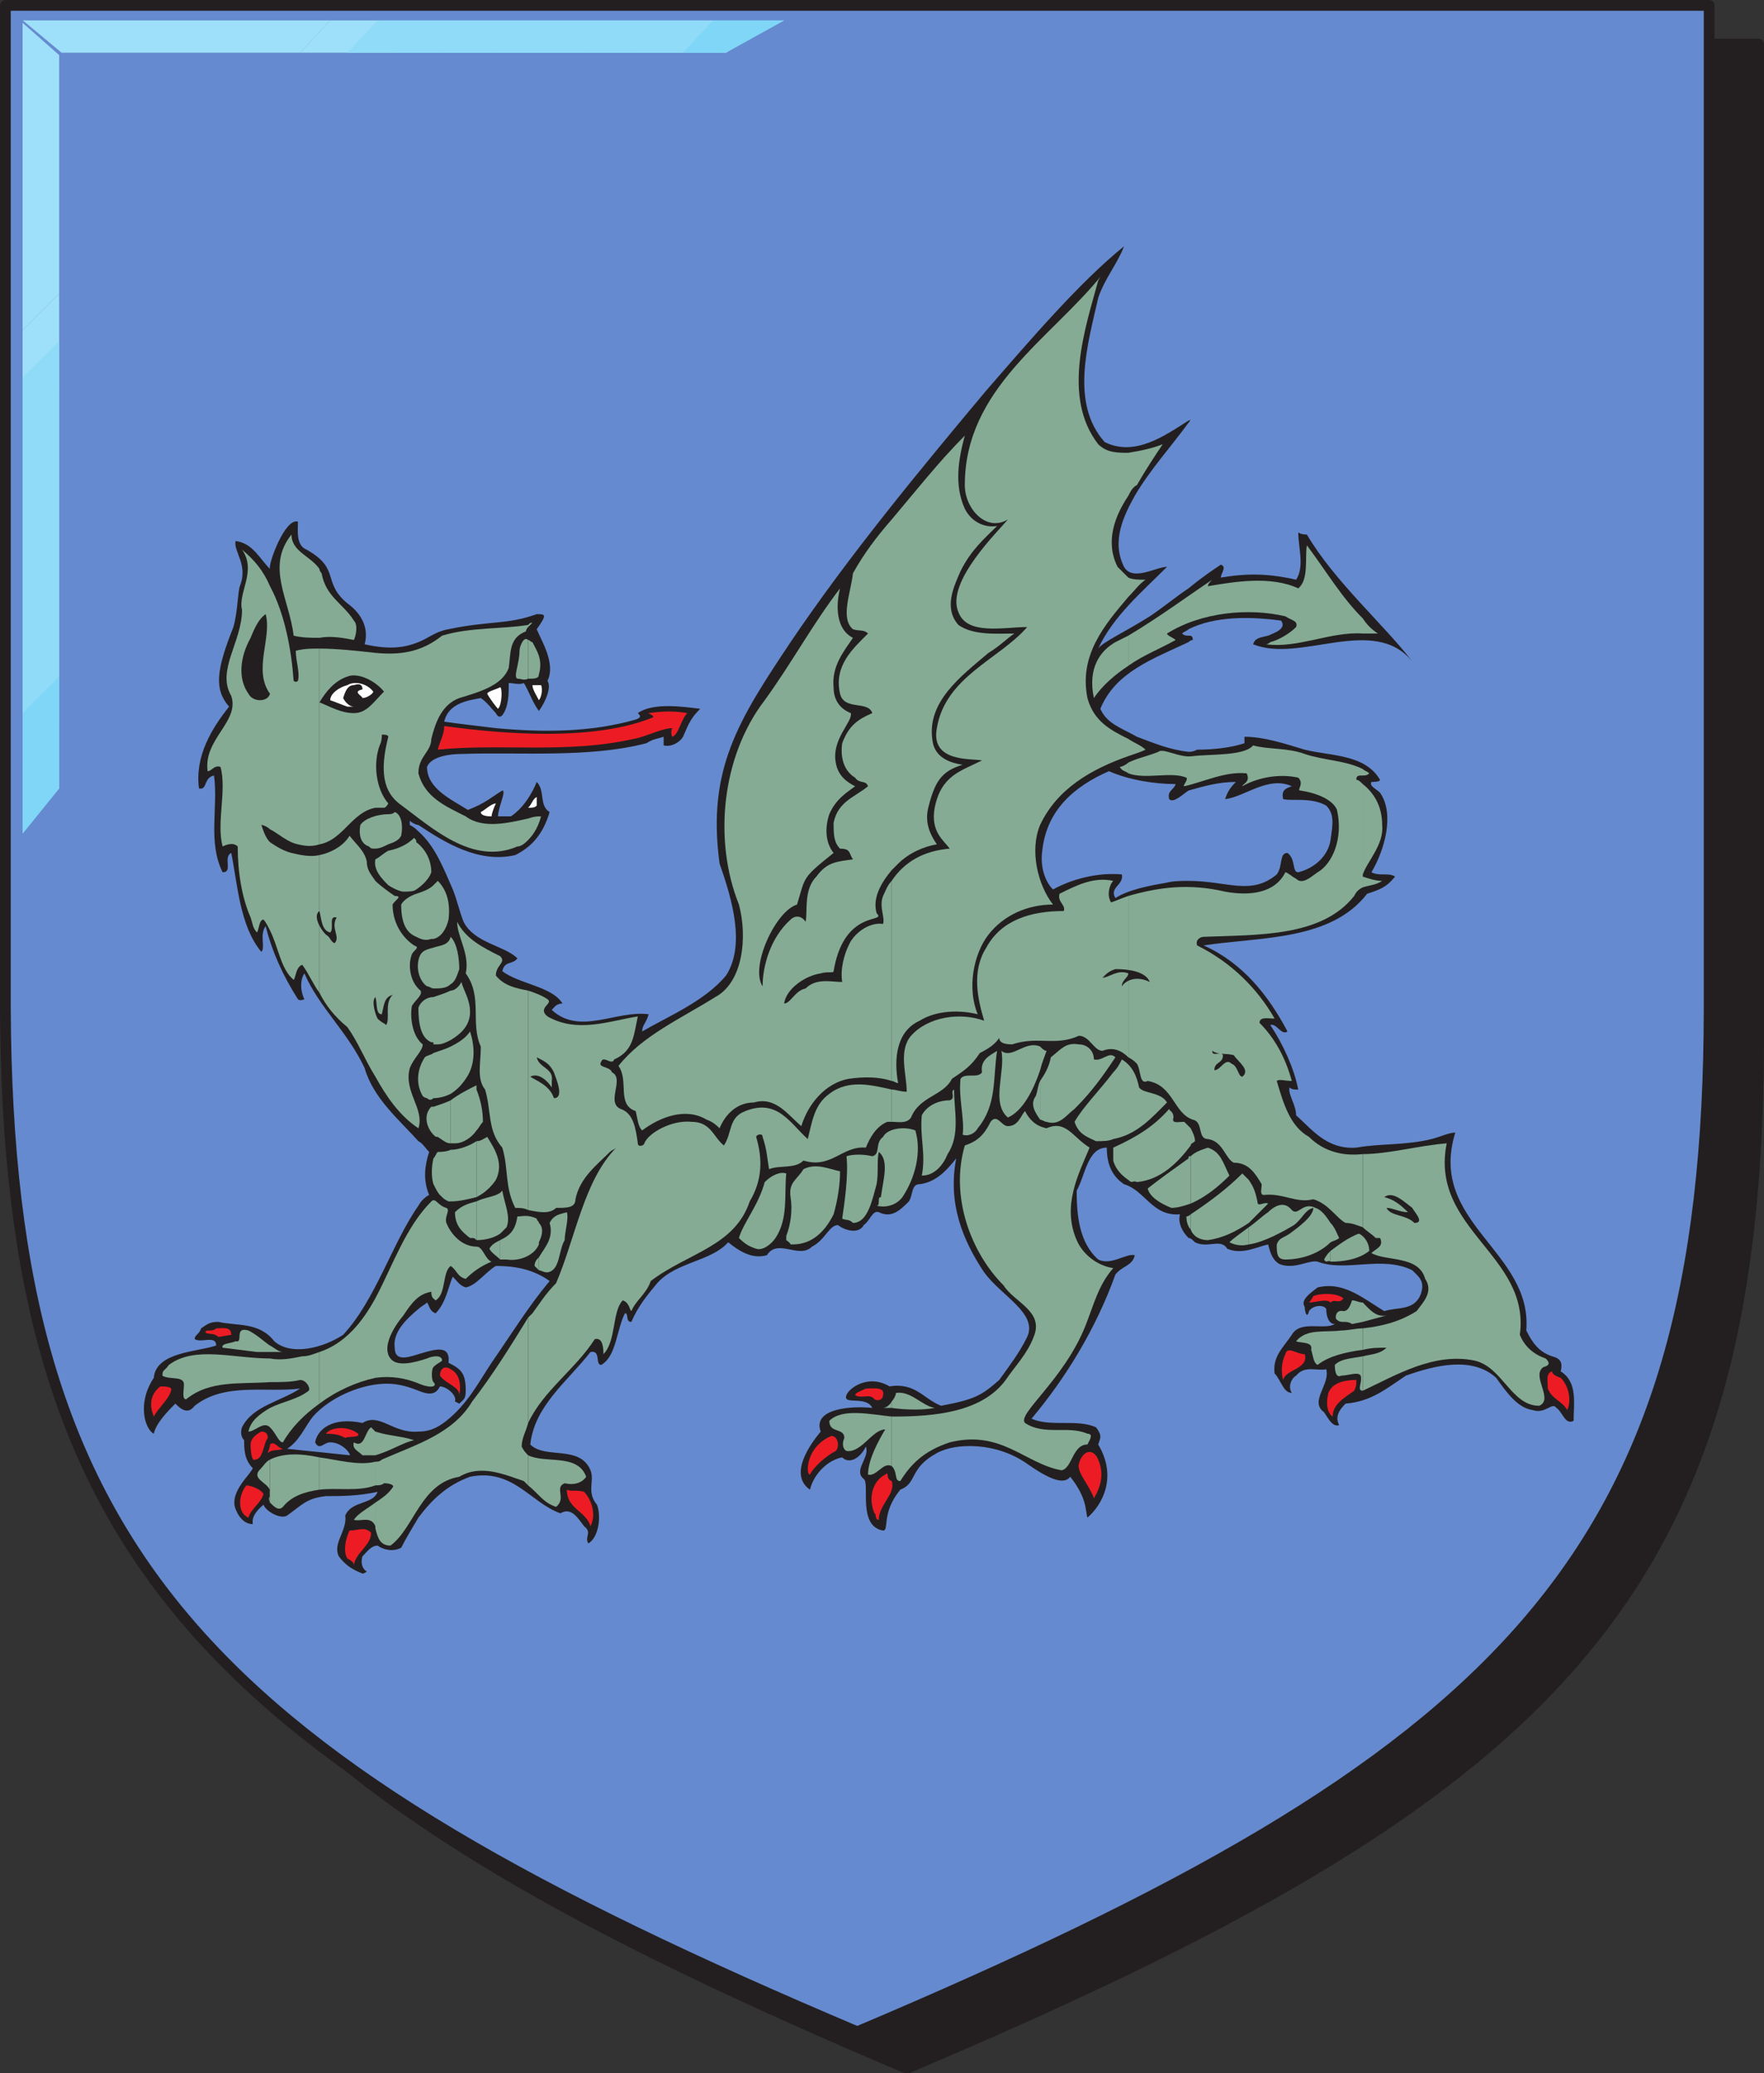
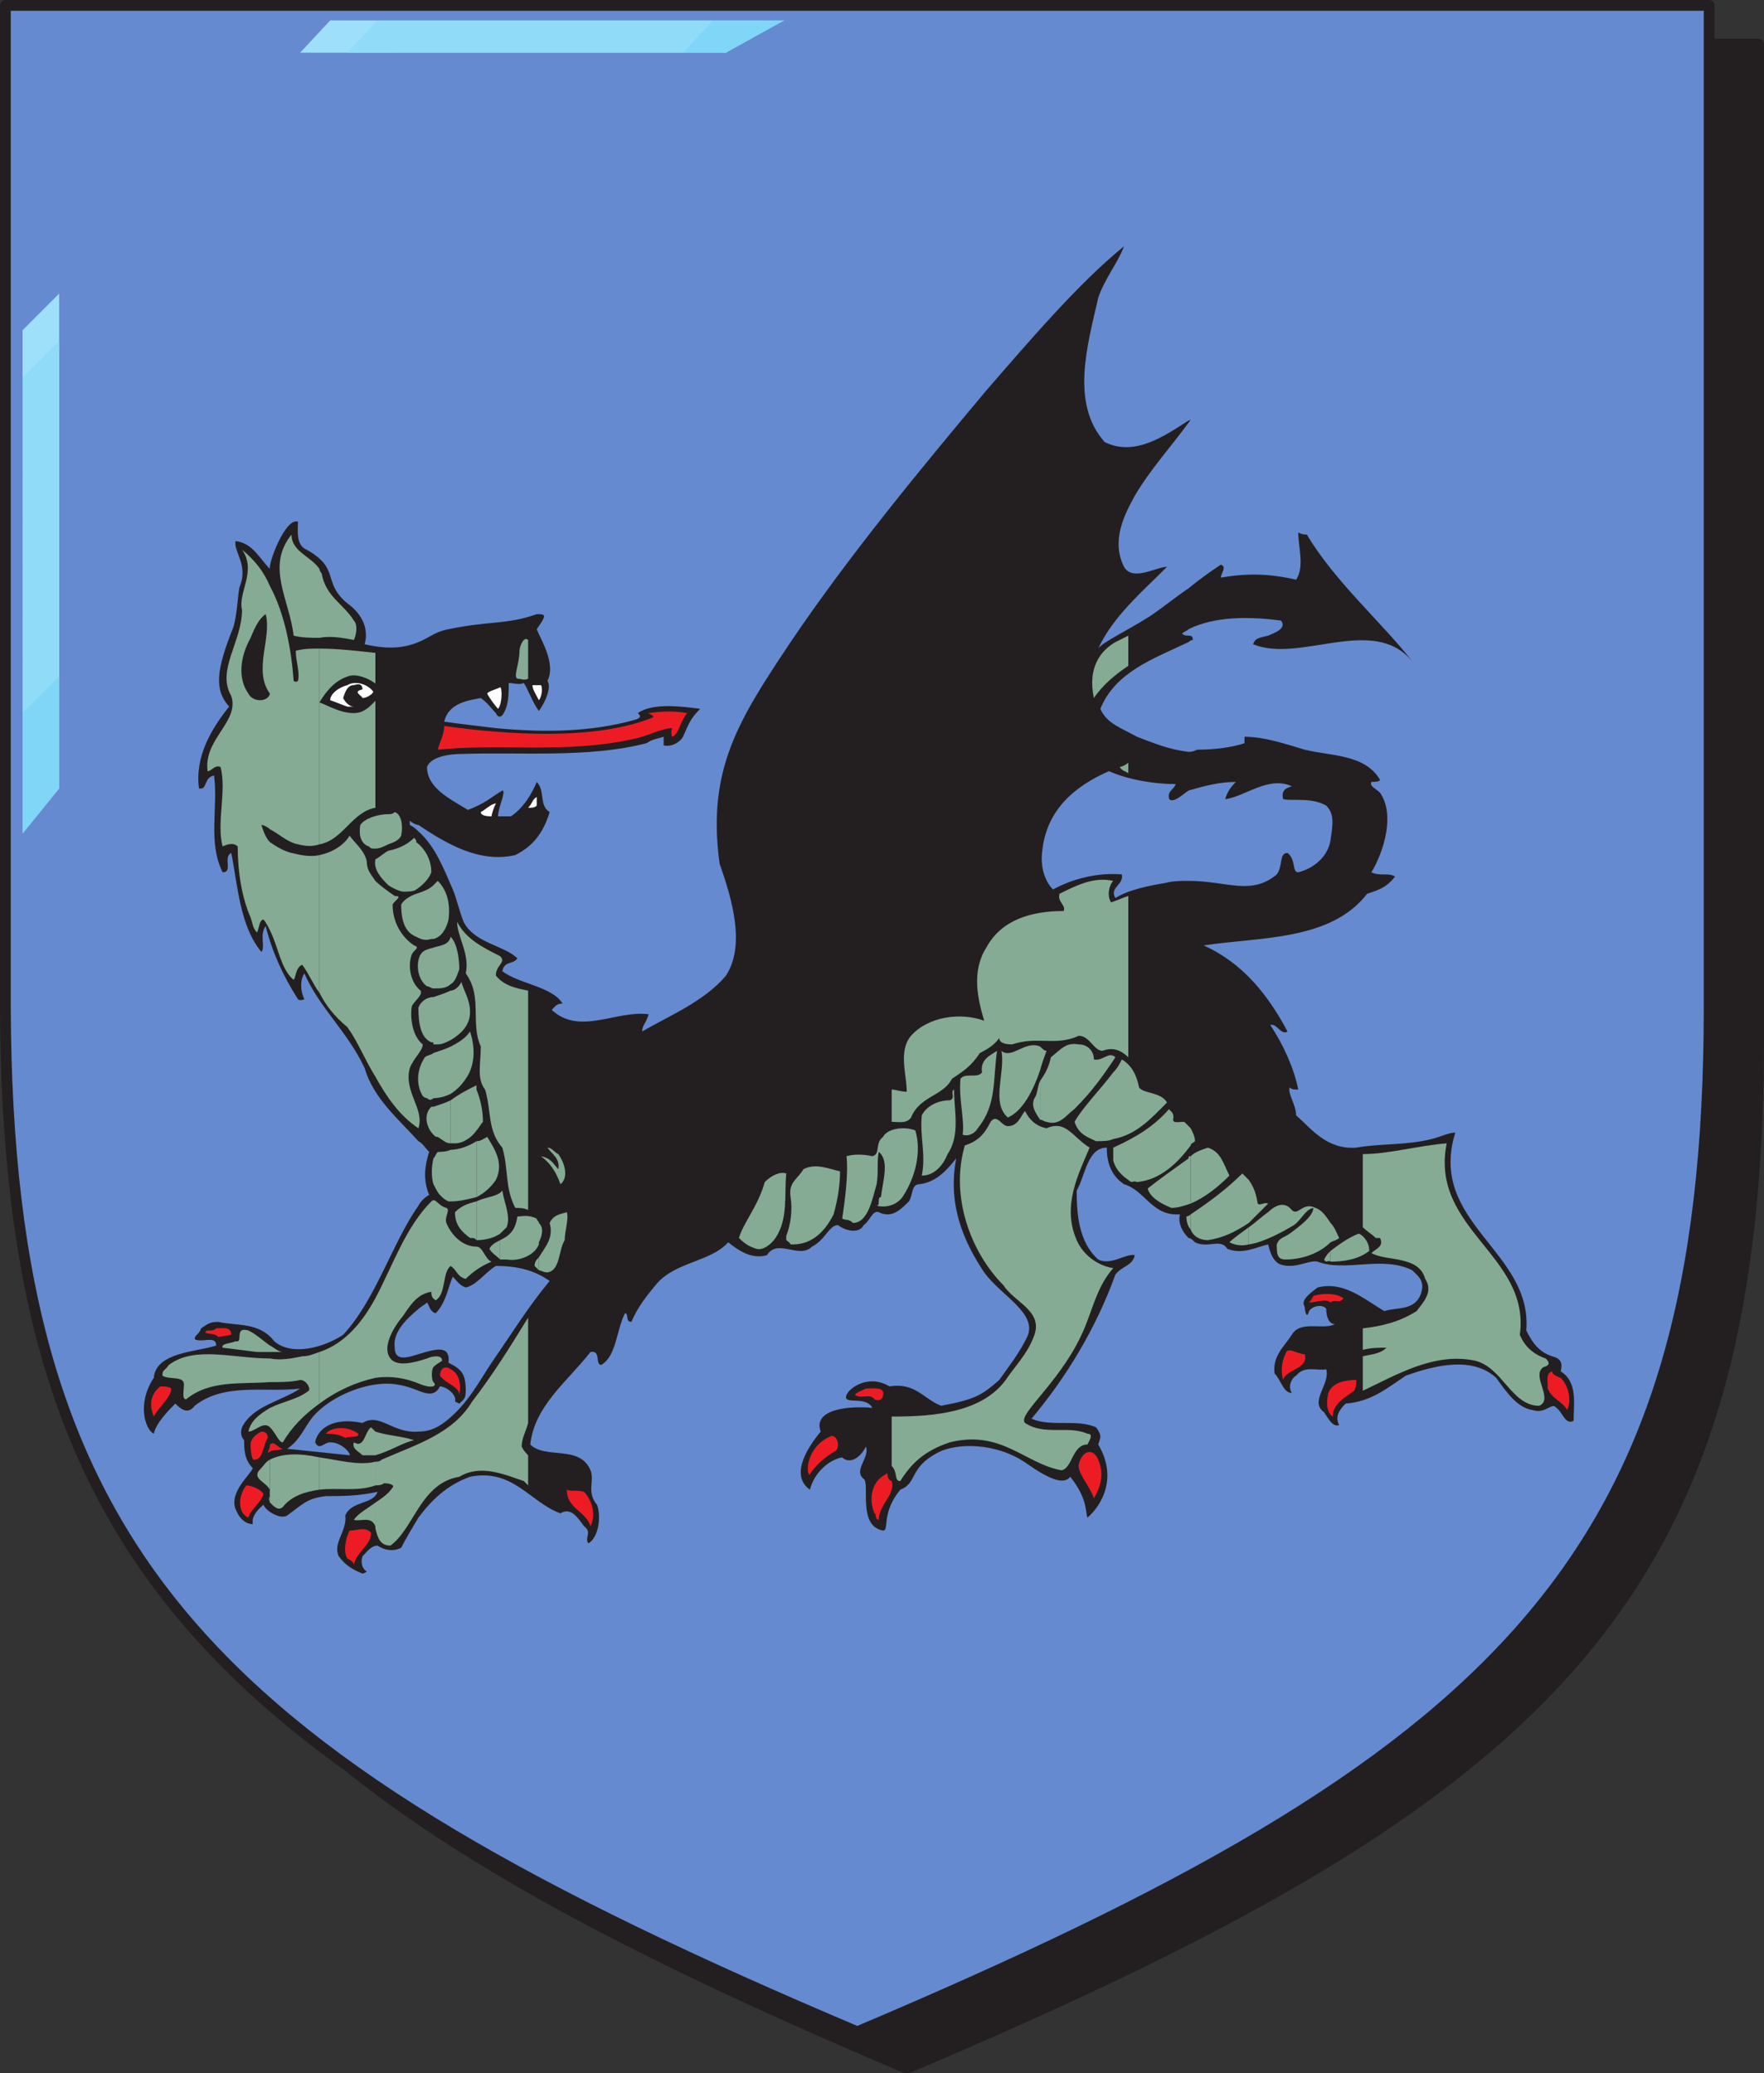
<svg xmlns="http://www.w3.org/2000/svg" width="615" height="722.852">
  <rect width="100%" height="100%" fill="#333333" stroke="none" />
  <path fill="#231f20" fill-rule="evenodd" d="M316.125 721.125c225-95.25 296.25-163.5 297-357V15.375h-594v348.75c0 193.5 72 261.75 297 357" />
  <path fill="none" stroke="#231f20" stroke-linecap="round" stroke-linejoin="round" stroke-miterlimit="10" stroke-width="3.75" d="M316.125 721.125c225-95.25 296.25-163.5 297-357V15.375h-594v348.75c0 193.5 72 261.75 297 357zm0 0" />
  <path fill="#668acf" fill-rule="evenodd" d="M298.875 708.375c225-95.25 297-164.25 297-357V1.875h-594v349.5c.75 192.75 72 261.75 297 357" />
  <path fill="none" stroke="#231f20" stroke-linecap="round" stroke-linejoin="round" stroke-miterlimit="10" stroke-width="3.75" d="M298.875 708.375c225-95.25 297-164.25 297-357V1.875h-594v349.5c.75 192.75 72 261.75 297 357zm0 0" />
-   <path fill="#9ee0f9" fill-rule="evenodd" d="M20.625 102.375v-84h84l10.5-11.25H7.875v108l12.75-12.75" />
  <path fill="#9ee0f9" fill-rule="evenodd" d="M20.625 135.375v-33l-12.75 12.75v33l12.75-12.75m128.25-128.25h-33.75l-10.5 11.25h33l11.25-11.25" />
  <path fill="#8fdbf8" fill-rule="evenodd" d="M20.625 151.875v-33l-12.75 12.75v33.75l12.75-13.5m144.75-144.75h-33.75l-10.5 11.25h33.75l10.5-11.25" />
  <path fill="#8fdbf8" fill-rule="evenodd" d="M20.625 169.125v-33.75l-12.75 12.75v33.75l12.75-12.75m161.25-162h-33l-11.25 11.25h33.75l10.5-11.25" />
  <path fill="#8fdbf8" fill-rule="evenodd" d="M20.625 184.875v-33l-12.75 13.5v33l12.75-13.5m177.75-177.75h-33l-10.5 11.25h33l10.5-11.25" />
  <path fill="#8fdbf8" fill-rule="evenodd" d="M20.625 202.125v-33l-12.75 12.75v33l12.75-12.75m195-195h-33.75l-10.5 11.25h33l11.25-11.25" />
  <path fill="#8fdbf8" fill-rule="evenodd" d="M20.625 218.625v-33.75l-12.75 13.5v33l12.75-12.75m211.5-211.5h-33.75l-10.5 11.25h33l11.25-11.25" />
  <path fill="#8fdbf8" fill-rule="evenodd" d="M20.625 235.875v-33.75l-12.75 12.75v33.75l12.75-12.75m228-228.75h-33l-11.25 11.25h33.75l10.5-11.25" />
  <path fill="#8fdbf8" fill-rule="evenodd" d="M20.625 251.625v-33l-12.75 12.75v33.75l12.75-13.5m244.5-244.5h-33l-11.25 11.25h32.25l2.25-1.5 9.75-9.75" />
  <path fill="#7fd6f7" fill-rule="evenodd" d="M20.625 268.875v-33l-12.75 12.75v33l12.75-12.75m228-261.75h24.75l-20.25 11.25h-15l10.5-11.25" />
  <path fill="#7fd6f7" fill-rule="evenodd" d="M20.625 251.625v23.25l-12.75 15.75v-25.5l12.75-13.5m244.5-244.5h8.25l-18 9.75zm0 0" />
  <path fill="#7fd6f7" fill-rule="evenodd" d="M20.625 268.875v6l-12.75 15.75v-9l12.75-12.75" />
  <path fill="#668acf" fill-rule="evenodd" d="m20.625 19.125.75-.75-13.5-11.25v.75l12.75 11.25" />
  <path fill="none" stroke="#668acf" stroke-linecap="round" stroke-linejoin="round" stroke-miterlimit="10" stroke-width=".12" d="m20.625 19.125.75-.75-13.5-11.25v.75zm0 0" />
  <path fill="#231f20" fill-rule="evenodd" d="M414.375 307.125v124.5c.75 0 1.5.75 2.25 1.5 4.5 2.25 9-1.5 11.25 2.25 5.25 2.25 10.5-.75 14.25-1.5.75 3 1.5 5.25 3.75 6.75 5.25 2.25 10.5-1.5 13.5-.75 9.75 3.75 22.5-2.25 33 3 2.25 2.25 4.5 3.75 3 8.25-2.25 6-8.25 4.5-12.75 6-7.5-4.5-14.25-10.5-23.25-8.25-3 2.25-6 4.5-4.5 6.75 0 1.5.75 4.5 1.5 1.5 1.5-2.25 5.25-2.25 6-.75 0 2.25.75 5.25 3 5.25-3.75 2.25-12-1.5-15 3.75-3 4.5-6.75 7.5-6 13.5 2.25 2.25 3 6.75 6 6.75-1.5-2.25 0-5.25 1.5-6 3-3.75 7.5-1.5 10.5-2.25 1.5 5.25-6 11.25-.75 15 1.5 2.25 3 5.25 5.25 4.5-1.5-3 0-5.25 2.25-7.5 9-.75 14.25-5.25 21-9.75 10.5-3.75 23.25-6.75 31.5.75 3.75 5.25 7.5 10.5 12.75 11.25 4.5 1.5 6.75-3 8.25-.75 2.25 1.5 3 6 6 4.5 0-6 1.5-13.5-4.5-17.25.75-3 0-4.5-3-5.25-4.5-1.5-6.75-4.5-9-9 2.25-27.75-34.5-37.5-24.75-69-2.25 0-5.25 1.5-8.25 2.25-9 2.25-18 1.5-26.25 3-10.5.75-15.75-6.75-21-11.25 0-3.75-3-7.5-2.25-9.75.75.75 1.5.75 3 .75-1.5-7.5-5.25-15.75-9.75-22.5 2.25-.75 3.75 3.75 6 2.25-6.75-12.75-15.75-24-29.25-30 19.5-3 44.25-1.5 57-18 4.5-1.5 6.75-2.25 9.75-6-2.25-1.5-5.25 0-8.25-1.5 4.5-7.5 8.25-20.25 3-27.75-1.5-1.5-3.75-2.25-3-3.75.75 0 3 0 3-.75-5.25-9-17.25-8.25-26.25-10.5-7.5-2.25-14.25-4.5-21-4.5v2.25c-4.5 1.5-10.5 2.25-16.5 2.25-1.5.75-2.25.75-3 .75v13.5c5.25-1.5 10.5-3 16.5-3-2.25 2.25-3 3.75-3.75 6 6.75-.75 15-8.25 23.25-4.5-2.25.75-3.75 1.5-3 4.5 3 .75 9.75-.75 15 2.25 3 3 2.25 6.75 1.5 12s-5.25 9.75-11.25 11.25c-2.25 0-.75-4.5-3.75-6.75-3 0-1.5 4.5-3.75 7.5-9 7.5-17.25 2.25-30.75 2.25m0-85.5v2.25s.75-.75 1.5-.75c0-1.5-.75-1.5-1.5-1.5m0-16.5v14.25c9-4.5 21-4.5 32.25-3 2.25 3-3 4.5-4.5 5.25-3 .75-4.5.75-5.25 3 16.5 6.75 42-10.5 55.5 6-9.75-12.75-27-27.75-36.75-44.25-2.25 0-3-.75-3-.75 0 5.25 2.25 12-.75 16.5-9.75-2.25-17.25-2.25-26.25-.75 0-1.5 2.25-3.75 0-4.5-2.25 1.5-6.75 4.5-11.25 8.25m0-58.5v.75s.75-.75.75-1.5c0 .75-.75.75-.75.75m0 .75v-.75c-8.25 5.25-18.75 12.75-29.25 7.5-12-13.5-6-33.75-2.25-50.25 2.25-6.75 6.75-12 9-18-15.75 12.75-33 33-48 50.25-23.25 27.75-48 57.75-68.25 87.75-18 27-29.25 44.25-24.75 77.25 4.5 12.75 9 28.5 2.25 39-7.5 9-20.25 14.25-29.25 19.5 0-2.25 1.5-3 2.25-6-11.25-1.5-24 7.5-33.75-1.5.75-.75 1.5-2.25 3.75-2.25-3.75-6-15-6.75-21-11.25.75-3.75 3.75-2.25 5.25-4.5-4.5-4.5-15-5.25-18.75-12.75-1.5-3.75-2.25-7.5-3.75-11.25-3-6.75-6-15-12-20.25v108c1.5.75 2.25 2.25 3.75 3.75-1.5 4.5-2.25 9.75 0 15-1.5.75-3 2.25-3.75 3.75v36c.75-.75 2.25-1.5 3-2.25.75.75.75 3 3 3.75 3.75-3.75 4.5-9.75 6-12.75 1.5 1.5 2.25 3 4.5 3.75 3.75-.75 6.75-5.25 10.5-7.5 7.5 0 13.5 1.5 18.75 5.25-7.5 9-13.5 18.75-20.25 28.5-4.5 6.75-8.25 14.25-15.75 20.25-3.75 3-6.75 3.75-9.75 3.75v30c4.5-6 9.75-11.25 18-14.25 15-3 21 9 31.5 12.75 3.75-2.25 6 1.5 8.25 4.5 3 2.25 0 3.75 1.5 6 3.75-2.25 4.5-9.75 3-13.5-3.75-4.5-.75-8.25-2.25-12-3.75-9-15.75-3.75-21-9 1.5-13.5 12.75-21.75 21-32.25 3.75-.75 1.5 4.5 3.75 4.5 5.25-3 5.25-12 8.25-18 1.5 0 0 3 2.25 3 2.25-5.25 5.25-9 9-13.5 6.75-7.5 18.75-7.5 24.75-14.25 3.75 3 8.25 6 13.5 4.5 3.75-6 11.25 1.5 15.75-3 4.5-2.25 6-7.5 9-7.5 3 2.25 7.5 3 9 0 2.25-1.5 3-5.25 5.25-4.5 4.5 2.25 7.5-.75 10.5-3.75 1.5-2.25.75-6 3.75-6 6-.75 9.75-5.25 12.75-9-3 15.75 2.25 28.5 9.75 39.75 6 8.25 18.75 14.25 15 22.5-3 6-6 9.75-9.75 15-6 5.25-8.25 6.75-20.25 9-6-2.25-9-8.25-18-6.75-7.5-4.5-14.25.75-15 3-1.5 3.75 6.75 0 9 4.5-6.75-.75-21 0-18 8.25-3.75 4.5-11.25 15-3.75 20.25 1.5-6 6.75-10.5 11.25-11.25 2.25 2.25 6 .75 8.25-3.75 1.5 3.75-4.5 8.25-.75 11.25 2.25 1.5-2.25 16.5 6.75 18 2.25 0-.75-6 6-14.25 6-2.25 3-7.5 12.75-12.75 6.75-3.75 21-3.75 31.5 3.75 7.5 5.25 12.75 7.5 15 4.5 6 7.5 5.25 12 6 14.25 5.25-4.5 10.5-14.25 3.75-25.5.75-2.25 1.5-3-.75-6-6.75-3-15.75 0-22.5-3 12-14.25 22.5-31.5 29.25-50.25 2.25-3 6-3 6.75-6.75-3-.75-8.25 3.75-12.75 1.5-6.75-6-7.5-15.75-7.5-24 3-5.25 3.75-15 10.5-15 0 5.25 1.5 9.75 6 12.75 7.5 2.25 9.75 11.25 19.5 10.5-.75 3 .75 6 3 8.25v-124.5c-3 0-5.25 0-8.25.75-4.5.75-12.75 2.25-17.25 5.25-2.25-3.75 3-4.5 2.25-8.25-8.25-.75-17.25 1.5-24 5.25-3-3-4.5-8.25-3.75-13.5 1.5-14.25 11.25-22.5 23.25-27.75 6.75 3 15.75 4.5 23.25 4.5-.75 2.25-3 2.25-2.25 5.25 1.5 1.5 4.5-1.5 6.75-3v-13.5c-6.75-.75-12-3-18-5.25-5.25-3-10.5-4.5-12.75-9.75 5.25-12.75 18-17.25 30.75-23.25v-2.25c-.75 0-1.5 0-2.25-.75.75-.75 1.5-.75 2.25-1.5v-14.25c-4.5 3-9 6.75-13.5 9.75-8.25 5.25-16.5 9-18 11.25 5.25-11.25 15-19.5 24-28.5-3.75 0-12 5.25-15 0-4.5-9 0-18 3.75-24.75 5.25-9 12.75-17.25 18.75-25.5" />
  <path fill="#231f20" fill-rule="evenodd" d="M145.875 472.125v12.75c3.75 1.5 6 1.5 7.5-1.5 2.25 0 6 3 5.25 5.25l1.5.75c1.5-1.5 2.25-1.5 2.25-4.5 0-6-1.5-7.5-6-9.75.75-6.75-5.25-4.5-10.5-3m0-248.25v63.75c9 6 21 13.5 33.75 10.5 6-3 9.75-7.5 12-15-3.75-2.25-1.5-7.5-4.5-10.5-1.5 3.75-4.5 9-9 12h-4.5c0-3 3-9 1.5-9-3.75 2.25-6 4.5-12 6.75-6-3.75-14.25-7.5-14.25-15 1.5-3.75 8.25-4.5 12-4.5 20.25-.75 44.25 1.5 64.5-3.75 2.25-1.5 3.75-1.5 6-2.25v3c3 .75 6-1.5 6.75-3 2.25-5.25 3-6.75 6-9.75-6-.75-16.5-2.25-21.75 1.5.75.75 1.5 1.5-.75 2.25-15.75 4.5-32.25 4.5-48.75 3-6-.75-12.75-1.5-18-2.25 1.5-6.75 9-7.5 12.75-8.25 2.25 1.5 3.75 3.75 5.25 5.25.75 1.5 1.5 1.5 2.25.75 2.25-3 2.25-7.5 2.25-11.25 1.5 0 3.75.75 5.25 0 1.5 2.25 3 6.75 5.25 9.75 2.25-3 4.5-8.25 3-10.5 3-6-2.25-14.25-3.75-18 3.75-5.25 3-5.25 0-5.25-10.5 3.75-16.5 2.25-30.75 5.25-4.5.75-6.75 3-10.5 4.5m0 63.75v-63.75c-3.75 1.5-9 3-18.75.75 1.5-5.25-.75-10.5-6-14.25-9-7.5-2.25-12-14.25-18.75-3.75-1.5-3-6.75-3-9.75-4.5-1.5-10.5 15-9.75 16.5-3.75-3.75-6-9-12-9.75-.75 3.75 4.5 8.25 1.5 15.75-.75 2.25-.75 9-2.25 14.25-6 15-6.75 21.75-1.5 27.75-6 7.5-12 17.25-10.5 28.5 3 .75 1.5-3.75 5.25-4.5 1.5 11.25-2.25 23.25 3 33.75 3.75 0 0-5.25 3-6.75 2.25 11.25 3 25.5 10.5 34.5 1.5-1.5-.75-6 1.5-9 2.25 9 6 17.25 11.25 25.5.75.75 2.25 0 2.25 0-1.5-3-1.5-6.75 0-9 5.25 12 15 20.25 21 33 3 10.5 12 18 18.75 25.5v-108c-.75-.75-1.5-1.5-3-2.25v-1.5c.75.75 2.25 1.5 3 1.5m0 168.75v-36c-9 12.75-15 33-26.25 45-6.75 4.5-18 7.5-24 2.25-5.25-6.75-12.75-5.25-19.5-6.75-3 0-3.75.75-6 2.25-.75 2.25-2.25 2.25-2.25 3.75 2.25 1.5 7.5-1.5 7.5 2.25-6.75 2.25-21 2.25-21.75 11.25-6 9-3 18 0 19.5.75-3.75 5.25-8.25 7.5-10.5 2.25 2.25 4.5 3.75 6.75.75 10.5-8.25 24.75-4.5 36.75-6-6.75 4.5-16.5 6-20.25 13.5-.75 2.25 0 3.75.75 4.5 0 3 0 6.75 3 9.75-.75 2.25-8.25 8.25-6 14.25 1.5 3.75 3.75 5.25 6 5.25 0-.75-.75-3 3.75-6.75.75 2.25 6 5.25 8.25 3.75 5.25-3.75 6.75-6 13.5-6.75 5.25 0 11.25 0 18-1.5-1.5 4.5-9 3-11.25 8.25.75 5.25-4.5 9.75-2.25 14.25 2.25 3 4.5 4.5 8.25 6 0 0 .75 0 1.5-.75-1.5-.75-2.25-3-1.5-5.25 1.5-1.5 3-3.75 5.25-3.75 2.25 1.5 5.25 2.25 8.25.75 1.5-3 3.75-6.75 6-10.5v-30c-9 .75-13.5-6.75-19.5-3-10.5-2.25-15.75 2.25-16.5 6.75 1.5 3 3 0 5.25 0 4.5 0 7.5 4.5 6.75 4.5l-21.75-2.25c4.5-3 6-7.5 9-11.25 6-6.75 15.75-10.5 22.5-11.25 6-.75 10.5.75 14.25 2.25v-12.75c-4.5 1.5-8.25 2.25-8.25-2.25-.75-5.25 3.75-9.75 8.25-13.5" />
  <path fill="#ed1c24" fill-rule="evenodd" d="M123.375 545.625c.75-4.5 6-6.75 6-11.25-2.25-2.25-4.5-.75-7.5-.75-1.5 3-2.25 7.5-.75 9.75 1.5.75 2.25 1.5 2.25 2.25m82.5-13.5c2.25-4.5 0-9.75-2.25-12-2.25-.75-4.5 0-6-.75 0 6.75 6.75 7.5 8.25 12.75m100.5-2.25c0-5.25 6-9 4.5-13.5-2.25-.75-.75-3.75-2.25-2.25-4.5 2.25-6 8.25-3.75 13.5.75 0 0 2.25 1.5 2.25m-219.75-.75c.75-3 4.5-5.25 5.25-8.25-1.5-2.25-5.25-3-6-3-3 3.75-3 9.75.75 11.25m294.75-6.75c2.25-3.75 3.75-8.25 1.5-13.5-1.5-3.75-5.25-3.75-6.75 1.5-.75 3 3.75 7.5 5.25 12m-99-8.25c1.5-3 6-6.75 9-8.25 1.5-1.5.75-5.25-1.5-5.25-9 3.75-9 13.5-7.5 13.5m-193.5-5.25c3 0 3-6 4.5-7.5 0-1.5-.75-2.25-2.25-2.25-1.5.75-3.75 2.25-3.75 4.5 0 3.75.75 6 1.5 5.25m4.5-2.25c1.5-1.5 3.75-.75 5.25-1.5-1.5 0-3-3-4.5-1.5 0 1.5-.75 2.25-.75 3m27-5.25c.75-.75 5.25 0 4.5-1.5-3.75-3-9.75-2.25-11.25 0 1.5 0 4.5 0 6.75 1.5m-66.75-7.5c1.5-3 5.25-6 6-9 .75-1.5-2.25-1.5-3.75-1.5-3.75 3-3.75 6.75-2.25 10.5m411 0c0-4.5 4.5-6.75 7.5-9 .75-1.5.75-2.25.75-3.75-3.75 0-8.25.75-9.75 4.5-.75 3-.75 6.75 1.5 8.25m81.75-2.25c1.5-3 .75-8.25-2.25-11.25-2.25-.75-3-1.5-3-2.25-2.25.75-1.5 3-1.5 6 1.5 3.75 5.25 4.5 6.75 7.5m-241.5-3.75c1.5.75 3 0 3-1.5.75-3-3.75-2.25-6-2.25-1.5.75-3.75 1.5-3.75 2.25 2.25 1.5 5.25-.75 6.75 1.5m-144.75-1.5c.75-3.75 0-7.5-3-9-2.25-1.5-3.75 0-3.75 2.25 2.25 3 6.75 3.75 6.75 6.75m287.25-5.25c.75-3.75 9-3.75 7.5-9-3 0-6-3-6.75 0-1.5 3-1.5 6.75-.75 9m-371.25-15 4.5-.75c0-3-3-2.25-5.25-2.25-1.5 1.5-3.75 0-3.75 1.5 1.5.75 3 0 4.5 1.5m387.75-12c1.5-1.5 3 .75 4.5-1.5-3-2.25-9-1.5-10.5-.75-.75 1.5-1.5 2.25-1.5 2.25 2.25 0 6-1.5 7.5 0" />
  <path fill="#85ab94" fill-rule="evenodd" d="M357.375 424.875c1.5-2.25 0-7.5 1.5-11.25-2.25.75-2.25 5.25-2.25 7.5-3.75-.75-3-6.75-3.75-9.75-3 3 0 9 1.5 11.25 1.5 1.5 2.25 1.5 3 2.25m106.5 11.25v3.75c4.5 0 9.75-.75 13.5-3.75 0-3.75-3-6-3.75-6-3.75 1.5-6.75 3.75-9.75 6m0-9.75v6.75c1.5-.75 2.25-.75 3-1.5-.75-1.5-1.5-3.75-3-5.25m0 6.75v-6.75c-1.5-2.25-3-4.5-5.25-5.25-4.5-2.25-6 3-8.25.75-3-3.75-6.75-.75-8.25.75-2.25 1.5-4.5 3.75-6.75 5.25v6c5.25-.75 12-4.5 15.75-6.75 3-2.25 3.75-5.25 6.75-6 0 3-5.25 6.75-8.25 9-2.25 1.5-3.75 1.5-4.5 3.75 0 3 0 5.25 3 5.25 6 0 12-2.25 15.75-6" />
  <path fill="#85ab94" fill-rule="evenodd" d="M463.875 439.875v-3.75c-.75.75-1.5 1.5-2.25 3 .75 1.5 1.5 0 2.25.75m-28.5-28.5v15l6.75-6.75c-1.5-.75-3.75 1.5-3.75-.75-.75-3.75-1.5-5.25-3-7.5m0 15v-15l-2.25-2.25c-5.25 5.25-11.25 9.75-18 14.25v5.25c.75 2.25 3 3.75 6 3.75 5.25-.75 9.75-3 14.25-6m0 7.5v-6c-3 2.25-5.25 3.75-6.75 5.25 1.5.75 3.75 1.5 6.75.75m-20.25-30.75v16.5c5.25-2.25 9.75-6 13.5-9.75-2.25-4.5-3-8.25-7.5-9.75-2.25.75-4.5 1.5-6 3m0-9.75v6c0-.75.75-.75 1.5-1.5 0-1.5-.75-3-1.5-4.5m0 6v-6l-2.25-2.25c-2.25 0-4.5.75-3.75-1.5 0-2.25-1.5-2.25-1.5-3-5.25 6-11.25 9.75-19.5 13.5v4.5c.75 3 3 5.25 5.25 6.75 1.5 1.5 1.5 0 3 .75 8.25-.75 14.25-6.75 18.75-12.75" />
  <path fill="#85ab94" fill-rule="evenodd" d="M415.125 419.625v-16.5c-.75 0-.75 0-.75.75-5.25 3.75-10.5 7.5-14.25 10.5.75 3 4.5 5.25 8.25 6.75 2.25 0 4.5-.75 6.75-1.5m0 9v-5.25c-.75.75-1.5.75-1.5.75 0 2.25.75 3.75 1.5 4.5m-27-54.75v23.25c8.25-1.5 13.5-7.5 18.75-12.75-2.25-3.75-8.25-3-9.75-5.25-.75-3.75-2.25-7.5-6-9.75-.75 1.5-1.5 3-3 4.5m0 23.25v-23.25c-4.5 6-10.5 12-13.5 17.25 1.5 4.5 4.5 5.25 7.5 6.75 2.25 0 4.5 0 6-.75m-25.5-20.25v13.5c.75 0 1.5.75 2.25.75 4.5 1.5 6.75-2.25 9.75-4.5 6-6 9.75-11.25 14.25-18-2.25-2.25-4.5 1.5-7.5.75 0-3-2.25-5.25-5.25-5.25-4.5-.75-6 1.5-9.75 4.5-.75 3.75-2.25 6-3.75 8.25m0-12v8.25c.75-3 1.5-4.5 2.25-6.75-.75 0-1.5-.75-2.25-1.5m0 8.25v-8.25c-5.25-2.25-9.75 4.5-13.5 1.5 1.5 7.5-3.75 18 2.25 23.25 5.25-2.25 9-9.75 11.25-16.5" />
  <path fill="#85ab94" fill-rule="evenodd" d="M362.625 390.375v-13.5c-.75 1.5-.75 3-1.5 5.25-2.25 3 0 6 1.5 8.25m-88.5 40.5v1.5c2.25 1.5.75 1.5 2.25 1.5 6.75 0 11.25-4.5 14.25-10.5 1.5-5.25 2.25-10.5 2.25-15-3.75-.75-8.25-3-12.75-.75-2.25 3.75-5.25 4.5-4.5 9.75.75 4.5 0 9.75-1.5 13.5m61.5-35.25c2.25.75 4.5-.75 5.25-2.25 6.75-8.25 5.25-17.25 6.75-27-2.25 1.5-6 3-5.25 7.5-1.5 2.25-6 0-7.5 2.25-.75 6.75 1.5 14.25.75 19.5m-14.25 14.25c4.5 0 7.5-3.75 9-7.5 4.5-6.75 2.25-15 2.25-22.5-1.5.75.75 3-1.5 3.75-4.5 0-8.25 2.25-9.75 5.25-.75 7.5 1.5 13.5 0 21m-24 16.5c5.25 0 6.75-8.25 8.25-13.5.75-4.5 0-7.5.75-11.25 3.75 3 1.5 9.75.75 15.75-1.5 0 0 3-1.5 3 3 .75 6.75 0 9-3 4.5-6.75 6.75-15.75 4.5-23.25-3.75-1.5-9.75-.75-11.25 2.25-3 2.25-.75 6-3.75 6.75-3-.75-6.75-.75-9 0 .75 6.75-.75 16.5-1.5 21.75 1.5.75 2.25 0 3.75 1.5m-109.5 12v4.5c.75 0 1.5.75 3 .75 4.5-.75 3.75-7.5 6-11.25 0-3 1.5-7.5.75-9.75-2.25.75-4.5.75-6 3.75 1.5 5.25-1.5 8.25-3.75 12m0-12v6.75c1.5-3 1.5-5.25 0-6.75m75.75 9c2.25.75 5.25-1.5 6.75-3.75 4.5-6.75 3-15 3.75-22.5-2.25-.75-5.25.75-7.5 3-2.25 8.25-7.5 14.25-9 19.5 2.25 2.25 3.75 3 6 3.75m-75.75-2.25v-6.75c0-.75-.75-.75-.75-1.5-3-1.5-5.25-.75-6.75-.75-.75 5.25-3 6.75-6 8.25v6.75h2.25c4.5.75 9.75-1.5 11.25-5.25v-.75" />
  <path fill="#85ab94" fill-rule="evenodd" d="M187.875 442.875v-4.5c-.75.75-1.5 1.5-1.5 3l1.5 1.5m-13.5-27v14.25l2.25-2.25c1.5-3.75-.75-8.25-1.5-12.75l-.75.75m0 14.25v-14.25c-2.25 1.5-5.25 1.5-8.25 3v13.5c3 0 6-.75 8.25-2.25m0 9v-6.75c-1.5.75-3 1.5-3.75 3 .75 1.5 2.25 2.25 3.75 3.75m-8.25-41.25v19.5c3-1.5 5.25-3.75 6.75-6 3-6-.75-11.25-3-15-1.5.75-2.25 1.5-3.75 1.5m0-18v14.25c.75-.75 1.5-2.25 2.25-3 0-3.75-.75-7.5-2.25-11.25m0 14.25v-15.75c-3 1.5-6 3-9 5.25v15h1.5c3 0 6-2.25 7.5-4.5" />
  <path fill="#85ab94" fill-rule="evenodd" d="M166.125 417.375v-19.5c-2.25 1.5-6 3-9 3v18c3 0 6-.75 9-1.5m0 15v-13.5c-3 .75-5.25 1.5-7.5 3.75 0 4.5 2.25 6.75 5.25 9 1.5 0 1.5 0 2.25.75m-9-67.5v16.5c2.25-1.5 3.75-3 5.25-5.25 3.75-5.25 3-12 1.5-16.5-1.5 2.25-3.75 3.75-6.75 5.25m0-19.5v17.25c3.75-2.25 6.75-5.25 6.75-9.75s-2.25-7.5-3-10.5c-.75 1.5-2.25 3-3.75 3m0-18.75v16.5c1.5-.75 2.25-3 3-5.25 0-3.75-.75-9-3-11.25m0 16.5v-16.5c-.75 3-3.75 3-6 3.75v14.25c2.25 0 4.5 0 6-1.5m0 19.5v-17.25c-1.5.75-3.75 1.5-6 2.25v16.5h1.5c1.5 0 3-.75 4.5-1.5m0 18.75v-16.5c-1.5.75-3.75 1.5-6 2.25v15.75c2.25 0 4.5-.75 6-1.5m0 17.25v-15c-1.5.75-3.75 1.5-6 2.25v9.75c.75.75.75.75 1.5.75 2.25 1.5 3 2.25 4.5 2.25m0 20.25v-18c-1.5.75-3.75.75-4.5.75-.75.75-.75 1.5-1.5 2.25v9c.75 1.5 1.5 3 2.25 3.75 1.5 1.5 1.5 1.5 3 2.25h.75m-6-110.25v18.75c3-.75 4.5-3.75 5.25-6.75.75-6-.75-10.5-3.75-13.5l-1.5 1.5m0 18.75v-18.75c-1.5 1.5-3.75 2.25-6 3v15c1.5.75 3 1.5 5.25.75h.75m0 17.25v-14.25c-2.25.75-4.5.75-5.25 4.5s.75 7.5 3 9c.75 0 1.5.75 2.25.75m0 19.5v-16.5c-2.25 0-4.5 1.5-5.25 3.75 0 5.25.75 10.5 4.5 12 .75 0 .75 0 .75.75m0 18.75v-15.75c-.75.75-2.25.75-3 1.5-3 4.5-3 9.75-.75 13.5.75.75 1.5.75 1.5.75.75.75 1.5.75 2.25 0m0 12.75v-9.75h-.75c-3 3-1.5 7.5.75 9.75m0 17.25v-9c-.75 3-.75 6.75 0 9m-6-119.25v16.5c2.25-1.5 4.5-3.75 5.25-6 0-4.5-2.25-8.25-5.25-10.5m0 16.5v-16.5c0-.75 0-.75-.75-1.5-2.25 2.25-5.25 3.75-9 4.5v12c2.25 1.5 4.5 2.25 5.25 2.25 1.5 0 3.75 0 4.5-.75m0 16.5v-15c-2.25.75-4.5 2.25-5.25 3.75 0 6 1.5 9.75 5.25 11.25m-9.75-42.75v10.5c2.25-.75 3.75-1.5 4.5-3 .75-3.75 0-7.5-2.25-8.25-.75.75-1.5.75-2.25.75m0 10.5v-10.5c-3.75 0-8.25 1.5-9.75 3.75-.75 4.5.75 6.75 3 7.5.75.75.75.75 2.25.75s3-.75 4.5-1.5m0 14.25v-12c-1.5.75-3 2.25-4.5 3-.75 3.75 2.25 6.75 4.5 9m228.75 139.5c3.75-.75 5.25-6.75 6-9-.75-1.5-1.5-1.5-1.5-1.5 0 1.5-.75 3.75-1.5 5.25-2.25-1.5 0-6-3.75-6.75.75 3.75 1.5 8.25.75 12" />
  <path fill="#fff" fill-rule="evenodd" d="M184.125 281.625c1.5 0 2.25 0 3-.75v-3c-1.5.75-1.5 2.25-3 3.75m-12.75 3c0-.75.75-3 1.5-4.5-1.5 0-3.75 2.25-5.25 3 0 1.5 3 1.5 3.75 1.5" />
  <path fill="#85ab94" fill-rule="evenodd" d="M195.375 412.875c3-2.25 1.5-7.5-.75-10.5-1.5-.75-2.25-2.25-3.75-2.25 1.5 2.25 4.5 3.75 3.75 7.5-1.5-1.5-2.25-3.75-6-4.5 3 2.25 5.25 5.25 6.75 9.75" />
  <path fill="#231f20" fill-rule="evenodd" d="M225.375 436.125c6.75-.75 10.5-6.75 14.25-13.5 0-.75-.75-1.5 0-2.25-3 3.75-4.5 11.25-10.5 12.75.75-5.25 4.5-9 2.25-14.25 0-.75-.75-1.5-.75-1.5.75 7.5-3 12.75-5.25 18.75" />
  <path fill="#85ab94" fill-rule="evenodd" d="M475.125 472.875v12c11.25-5.25 24.75-13.5 39-10.5 9.75 2.25 12.75 15.75 22.5 15.75 5.25-2.25-3-10.5 1.5-13.5 3-.75 1.5-2.25.75-3-4.5-1.5-7.5-4.5-9-8.25 3.75-27.75-31.5-36.75-25.5-66.75-9.75.75-20.25 3.75-29.25 3.75v25.5c1.5 1.5 3 2.25 4.5 3.75h1.5c1.5 3-1.5 3.75-3 5.25 5.25 3 16.5.75 18.75 9 3 4.5-.75 8.25-3 11.25-6 3.75-12 5.25-18.75 6v7.5c3-.75 5.25-.75 8.25-.75-2.25 2.25-5.25 2.25-8.25 3" />
-   <path fill="#85ab94" fill-rule="evenodd" d="M475.125 454.125v6.75l8.25-2.25c-3.75.75-6-2.25-8.25-4.5m0-148.5v3.75c2.25-.75 4.5-.75 6.75-2.25-2.25 0-4.5-.75-6.75-1.5m0-32.25v31.5c1.5-4.5 7.5-10.5 6.75-17.25 0-6.75-3-11.25-6.75-14.25m0-5.25v2.25c.75 0 1.5 0 2.25-.75-.75-.75-1.5-.75-2.25-1.5m0-52.5v5.25h5.25c-2.25-1.5-3.75-3-5.25-5.25m0 5.25v-5.25c-7.5-7.5-12.75-16.5-19.5-25.5-.75 4.5.75 12-3 15-9.75-4.5-22.5-2.25-31.5-.75 0-.75.75-1.5 1.5-2.25-9 6-18 12.75-29.25 19.5v10.5c5.25-3.75 11.25-6 16.5-9-.75-.75-3-1.5-3-2.25 12-7.5 28.5-9 41.25-6 2.25 1.5 4.5 1.5 3.75 3.75-2.25 2.25-6 4.5-9 5.25-.75.75-1.5.75-1.5.75 11.25 1.5 22.5-4.5 33.75-3.75m0 49.5v-2.25c-6-3-13.5-3-20.25-5.25-6-2.25-12.75-1.5-18-3-3 3.75-15 3-21 3.75-4.5.75-10.5-3-12-1.5-3.75 1.5-7.5 2.25-10.5 3.75v3.75c6 2.25 15-.75 20.25 1.5.75.75-1.5 3-.75 3 6.75-1.5 14.25-5.25 21.75-4.5 1.5 3-1.5 3.75-1.5 4.5 5.25-3 12.75-4.5 19.5-3 2.25 2.25-.75 4.5.75 4.5 5.25.75 11.25 3 12.75 6.75 2.25 9.75-1.5 18.75-6.75 21.75-2.25 1.5-5.25 4.5-7.5 2.25-1.5-.75-3-2.25-3.75-2.25-3.75 7.5-12.75 8.25-21 6.75-12.75-3-23.25-1.5-33.75 1.5v56.25c1.5.75 2.25 1.5 3 2.25 1.5 2.25.75 7.5 3.75 6 9 1.5 9 11.25 15.75 13.5 3.75.75 1.5 6.75 5.25 6.75 5.25.75 6 6.75 9 8.25 5.25 0 7.5 3.75 9.75 7.5 0 1.5-.75 3.75.75 3.75 6.75-.75 11.25 3 17.25 1.5 5.25 1.5 8.25 6.75 11.25 8.25 2.25 0 3.75.75 6 1.5v-25.5c-6.75.75-13.5-.75-18.75-6-6.75-3.75-9-12-11.25-19.5.75-.75 3 0 5.25 0-2.25-8.25-6-15-11.25-20.25 0-2.25 3-1.5 5.25-1.5-6-10.5-15-19.5-27-25.5-.75-2.25 1.5-3 2.25-3 19.5-.75 41.25 0 52.5-14.25.75-1.5 1.5-2.25 3-3v-36c-.75-.75-1.5-1.5-2.25-1.5 0-1.5.75-1.5 2.25-1.5m0 190.5v-6.75c-1.5 0-2.25-.75-3.75-.75-.75 2.25-1.5 3.75-3 3.75-3-.75-3 3-2.25 3 1.5 1.5 3 0 5.25 1.5l3.75-.75m0 9.75v-7.5c-2.25 0-5.25.75-7.5.75-6 .75-12-.75-15.75 3.75 1.5.75 6 0 5.25 3 .75 2.25.75 4.5 2.25 5.25 3.75-3 9.75-4.5 15.75-5.25m0 14.25v-12c-3.75.75-7.5.75-9.75 3 0 3 .75 4.5 2.25 3.75 2.25 0 6-1.5 6.75 0 .75 2.25-1.5 5.25.75 5.25m-81.75-227.25v6c2.25-.75 4.5-1.5 6-2.25-1.5-1.5-3.75-2.25-6-3.75m0-56.25v6.75c2.25-2.25 3.75-4.5 6-6-2.25 0-4.5 0-6-.75m0-43.5v15c.75-1.5 1.5-3 3-3.75 3-5.25 6-9.75 9-14.25-3.75 1.5-7.5 2.25-12 3m0 15v-15c-3.75 0-7.5 0-10.5-3-12.75-16.5-4.5-40.5 0-57 .75-1.5 1.5-2.25 1.5-2.25-18 22.5-48 39.75-48 73.5 0 8.25 7.5 16.5 15 12-3 3.75-21.75 21.75-17.25 32.25 3 8.25 15.75 5.25 24 5.25-9.75 11.25-28.5 17.25-31.5 35.25-2.25 12 12 10.5 15.75 11.25-7.5 3.75-14.25 5.25-16.5 16.5-1.5 8.25 3 11.25 5.25 14.25-9 .75-15.75 4.5-20.25 11.25v69.75c.75 0 1.5.75 2.25.75-1.5-8.25-.75-18 7.5-21.75 6-3.75 14.25-3.75 20.25-2.25-3.75-9-1.5-21 3.75-27.75s13.5-10.5 22.5-10.5c-5.25-6.75-8.25-18.75-4.5-27.75 6-12.75 18-19.5 30.75-24v-6c-6-3-12-6-14.25-14.25-3-15 6-25.5 14.25-35.25v-6.75l-3.75-3.75c-4.5-9-.75-18 3.75-24.75" />
  <path fill="#85ab94" fill-rule="evenodd" d="M393.375 232.125v-10.5l-4.5 2.25c-5.25 3-9.75 9-7.5 19.5 3-4.5 7.5-8.25 12-11.25m0 37.5v-3.75c-.75.75-2.25 1.5-3 1.5.75 1.5 2.25 1.5 3 2.25m0 99v-56.25c-2.25.75-3.75 1.5-6 2.25-1.5-2.25-.75-6 .75-7.5-6.75-1.5-12.75 1.5-18.75 4.5-.75 3 2.25 3.75 1.5 6-11.25 0-21.75 3-27 12.75-5.25 8.25-3 18-.75 25.5-8.25-3-19.5-1.5-25.5 5.25-4.5 5.25-1.5 13.5-1.5 19.5-2.25 0-3.75-.75-5.25-.75v11.25c2.25 0 5.25.75 6.75-1.5 3-7.5 11.25-7.5 14.25-13.5 4.5-3 6.75-4.5 9.75-9 3-1.5 5.25-3 6.75-5.25 0 1.5 1.5 2.25 4.5 2.25 9-3 15 .75 23.25-3 3.75 0 5.25 5.25 8.25 5.25 3.75-1.5 6.75 0 9 2.25m-82.5 125.25v17.25c2.25 2.25.75 5.25 3 5.25 3.75-6 8.25-10.5 17.25-13.5 18-4.5 26.25 7.5 39 9.75 3.75-.75 3.75-9 9-9 .75-1.5 2.25-3.75 0-3.75-6.75-3-15 .75-21.75-3.75-3-3 13.5-15 21-33.75 3-7.5 4.5-14.25 9.75-20.25-5.25-.75-10.5-4.5-12.75-9.75-5.25-12 .75-23.25 4.5-32.25-6-3.75-8.25-9.75-15-6.75-3.75-.75-6-3-7.5-6-1.5 1.5-2.25 5.25-6 5.25-2.25 0-3.75-4.5-6-1.5-2.25 4.5-4.5 6.75-9 8.25-5.25 18 2.25 37.5 13.5 48.75 3.75 6 14.25 9 10.5 18-2.25 6-6.75 10.5-9.75 15-8.25 11.25-24.75 12.75-39 12.75h-.75" />
-   <path fill="#85ab94" fill-rule="evenodd" d="M310.875 488.625v2.25c5.25.75 11.25.75 15 0-4.5-.75-8.25-6-13.5-5.25 0 .75-.75 2.25-1.5 3m0-307.5v122.25l2.25-2.25c3.75-3.75 9-6 13.5-6.75-1.5-2.25-4.5-6.75-3-12.75 2.25-9 4.5-12.75 12-15-5.25-.75-9.75-3-10.5-8.25-2.25-13.5 9.75-22.5 19.5-30.75 3.75-2.25 6.75-5.25 9-6.75-6 0-14.25.75-19.5-3-5.25-6-1.5-13.5.75-18.75 3.75-7.5 8.25-11.25 12.75-15.75-4.5.75-9-1.5-11.25-6-3.75-8.25-2.25-17.25 0-25.5-9 9-17.25 19.5-25.5 29.25m0 122.25v-122.25c-5.25 6-9.75 12-13.5 18.75-.75 6.75-4.5 15.75 0 19.5 2.25.75 3.75 0 5.25 1.5-5.25 5.25-12 11.25-9.75 21 1.5 6 9.75 2.25 11.25 6.75-5.25 2.25-8.25 4.5-10.5 10.5-.75 5.25.75 9.75 4.5 12 1.5 2.25 3.75.75 4.5 3-4.5 3.75-10.5 5.25-12 12.75 0 3.75 0 6.75 2.25 9 3.75 0 3 1.5 4.5 3.75-5.25.75-9 .75-12.75 6-4.5 4.5-3 12-3.75 15.75-1.5-2.25-3.75-2.25-5.25-.75-6.75 6-9.75 15.75-9.75 23.25-4.5-6.75 4.5-26.25 12-28.5 3-9.75 1.5-9 12.75-18-3-3.75-3-9-1.5-13.5 2.25-5.25 6-7.5 9-9.75-3-1.5-6-3.75-6.75-8.25-1.5-8.25 6-14.25 5.25-17.25-3.75-1.5-6-4.5-6-9-.75-7.5 3.75-12.75 6.75-17.25-6-3-6-11.25-4.5-17.25-9.75 12.75-16.5 25.5-26.25 39-15 19.5-18 48.75-9 71.25 3 11.25 1.5 27-8.25 32.25-12 7.5-25.5 13.5-33.75 24 3.75 5.25-.75 13.5 6 15.75.75 3 .75 5.25 2.25 6.75 6-4.5 15-8.25 22.5-3.75 2.25.75 3.75 2.25 4.5 3 1.5-3.75 5.25-9 12-9 7.5-2.25 12 4.5 16.5 8.25 2.25-7.5 8.25-15 16.5-16.5 5.25-.75 10.5-.75 15 .75v-69.75c-1.5 1.5-2.25 3.75-3 5.25-1.5 3.75.75 7.5 0 9.75-5.25-.75-10.5 3.75-12 7.5-1.5 3-3 8.25-2.25 12.75-3.75 0-9-1.5-12.75 2.25-3.75.75-5.25 5.25-7.5 5.25.75-5.25 7.5-9.75 12.75-10.5 2.25-.75 4.5 0 4.5-.75 1.5-9 5.25-15.75 12.75-18 2.25-.75 3.75-.75 2.25-2.25-1.5-5.25 1.5-10.5 5.25-15" />
-   <path fill="#85ab94" fill-rule="evenodd" d="M310.875 391.125v-11.25c-6.75-1.5-15-3.75-21.75 1.5-5.25 3.75-6 9.75-7.5 15.75-6-5.25-10.5-14.25-21.75-9.75-6 2.25-4.5 7.5-7.5 12-3.75-3-4.5-8.25-11.25-8.25-6.75-.75-15 3.75-16.5 7.5 0 .75-2.25 1.5-2.25 0-.75-5.25-1.5-10.5-6-12-5.25-2.25 1.5-10.5-3-12.75-.75-2.25-5.25-1.5-3.75-3.75.75-2.25 3.75 1.5 4.5-.75 6.75-3 6.75-8.25 8.25-15-9.75 1.5-21 6-31.5 0-3.75-3 2.25-4.5 0-6s-4.5-2.25-6.75-3v76.5c3.75.75 7.5 1.5 9.75-.75 3.75 0 6.75 0 6.75-3 1.5-7.5 7.5-12 12-16.5.75-.75 1.5-.75 2.25-1.5-11.25 11.25-14.25 31.5-21 47.25-3.75 3.75-6 7.5-8.25 10.5l-1.5 1.5v36.75c5.25-11.25 16.5-18.75 23.25-29.25 3-.75 3 3.75 3 5.25 4.5-4.5 3-15 6.75-18.75 2.25.75 2.25 3 3 3.75 1.5-3.75 5.25-6 6.75-10.5 12.75-9.75 29.25-12 34.5-27.75 4.5-7.5 4.5-15 2.25-22.5 0-.75 2.25-1.5 2.25 0 1.5 4.5 1.5 6.75 2.25 11.25 3.75-1.5 9 0 12-3 9.75 3 13.5-5.25 21.75-4.5 1.5-3.75 3.75-7.5 7.5-9h1.5m0 99.75v-2.25c-.75 1.5-2.25 2.25-3 2.25h3m0 20.25v-17.25c-7.5-.75-17.25-3-21.75 1.5 0 4.5 5.25 2.25 5.25 6-.75 1.5-.75 3.75.75 4.5 5.25.75 9-7.5 13.5-7.5-2.25 3.75-6 10.5-6 15.75 3 .75 5.25-4.5 8.25-3m-126.75-3.75v10.5c3.75 3 5.25 6 9.75 7.5 3.75-3-.75-6.75 3-8.25 3 .75 6 0 7.5-2.25-3-8.25-14.25-4.5-20.25-7.5m0-222v7.5c2.25-2.25 3.75-5.25 4.5-8.25-1.5 0-2.25 0-4.5.75m0-62.25v13.5c2.25 0 3.75 0 3.75-1.5 1.5-5.25-.75-8.25-2.25-11.25-.75 0-.75-.75-1.5-.75m0-5.25v.75l1.5-1.5c-.75 0-.75 0-1.5.75m0 .75v-.75c-9 1.5-20.25.75-30 3.75-7.5 6-15 6.75-23.25 6v54h3c.75 0 1.5-1.5 1.5-1.5-4.5-5.25-5.25-14.25-3-20.25.75-1.5.75-3 .75-3.75.75 0 2.25 0 2.25.75-2.25 9-3 18 3.75 23.25 11.25 8.25 25.5 21.75 41.25 15 1.5 0 3-1.5 3.75-2.25v-7.5c-6.75 1.5-15.75 3.75-21.75-.75-7.5-3.75-14.25-6.75-16.5-15 0-6 4.5-7.5 4.5-12 1.5-6 3.75-12 9.75-14.25 7.5-2.25 15-4.5 17.25-10.5.75-5.25 0-10.5 6-12.75 0-.75.75-1.5.75-1.5" />
  <path fill="#85ab94" fill-rule="evenodd" d="M184.125 236.625v-13.5c-1.5-1.5-3 2.25-3 3.75 0 4.5-2.25 9-.75 9.75 1.5 0 2.25.75 3.75 0m0 185.25v-76.5c-3.75-.75-8.25-1.5-11.25-5.25 0-3.75 3.75-4.5 1.5-6.75-6-3-12-6-15-12 0 5.25 4.5 11.25 3 18 6 8.25 1.5 17.25 5.25 25.5 0 6-1.5 11.25 1.5 15 2.25 7.5.75 14.25 6 20.25 2.25 7.5.75 13.5 4.5 21 1.5 0 3 0 4.5.75m0 74.25v-36.75c-6 9.75-12 19.5-19.5 29.25-6.75 11.25-19.5 15-31.5 20.25-.75.75-1.5.75-2.25.75v8.25c.75 0 2.25 0 3-.75 2.25 0 3.75.75 3 1.5-1.5 2.25-3.75 3.75-6 5.25v9c.75 3 1.5 6 5.25 6 8.25-6 10.5-21.75 24-24 7.5-4.5 15.75-.75 22.5 1.5l1.5 1.5v-10.5c-.75-.75-1.5-1.5-2.25-3 0-3 1.5-5.25 2.25-8.25" />
  <path fill="#85ab94" fill-rule="evenodd" d="M130.875 499.125v8.25c5.25-1.5 9.75-4.5 13.5-5.25-4.5-1.5-9-1.5-13.5-3m0-46.5v27.75c5.25-.75 10.5 0 15.75 2.25 3.75 1.5 6 .75 4.5-.75-.75-.75-.75-4.5 0-5.25 1.5-1.5 2.25-1.5 3-2.25 0-2.25-3.75-1.5-5.25-.75-4.5 1.5-10.5 3-12.75 0-3-3.75.75-10.5 4.5-15 3-4.5 5.25-7.5 9.75-8.25 0 2.25.75 2.25 1.5 3 3.75-2.25 2.25-9.75 5.25-12 2.25 1.5 2.25 3.75 5.25 4.5 2.25-2.25 5.25-4.5 9-6-2.25-.75-3-5.25-5.25-5.25-5.25 0-9-4.5-10.5-8.25-.75-2.25 1.5-4.5 0-5.25-3-.75-3.75-3.75-5.25-2.25-9 9-13.5 22.5-19.5 33.75m0-145.5v68.25c3.75 6.75 8.25 13.5 15 18 2.25-6.75-5.25-12.75-3-21 1.5-3.75 4.5-6 4.5-8.25-3.75-3-4.5-9.75-3.75-13.5 1.5-2.25 3.75-3.75 3-5.25-3.75-3-4.5-9-3-12.75.75-1.5 3-2.25.75-3-4.5-3-7.5-8.25-7.5-14.25.75-1.5 3.75-3 .75-3-2.25-1.5-5.25-3.75-6.75-5.25m0-25.5v-54c-6.75-.75-13.5-1.5-19.5-1.5v68.25c8.25-1.5 11.25-11.25 19.5-12.75" />
  <path fill="#85ab94" fill-rule="evenodd" d="M130.875 375.375v-68.25c-1.5-2.25-3-3.75-3-6.75-.75-3.75-3.75-6-6-9-2.25 3.75-6.75 6-10.5 6.75v48c2.25 4.5 5.25 8.25 9.75 12 3.75 5.25 6 11.25 9.75 17.25m0 105v-27.75c-4.5 8.25-10.5 15.75-19.5 18.75v18c6-4.5 12.75-7.5 19.5-9m0 27v-8.25l-1.5-1.5c-2.25 1.5-2.25 7.5-6 5.25-.75 2.25 1.5 3 3 4.5h4.5m0 10.5v-8.25c-6 1.5-13.5-.75-19.5-1.5v11.25c6-.75 13.5.75 19.5-1.5m0 15v-9c-3 2.25-6 3.75-7.5 6 2.25.75 6-1.5 7.5 2.25v.75m-19.5-334.5v24c3.75-.75 8.25 0 12 .75.75-1.5 1.5-5.25 0-6.75-3.75-6-9.75-8.25-11.25-16.5 0 0-.75-.75-.75-1.5m0 24v-24c-3-4.5-9.75-6-9.75-12-9 11.25-.75 22.5.75 35.25 3 .75 6 .75 9 .75" />
  <path fill="#85ab94" fill-rule="evenodd" d="M111.375 294.375v-68.25c-3 0-5.25 0-8.25.75 0 3.75 1.5 7.5.75 10.5-.75.75-1.5 0-1.5 0-.75-10.5-3-23.25-8.25-33v84.75c3 1.5 6 4.5 9.75 5.25 3 .75 5.25.75 7.5 0m0 51.75v-48c-3 .75-6.75 0-9.75-.75s-5.25-2.25-7.5-3.75v30.75c3 6 3.75 13.5 8.25 17.25.75-.75.75-4.5 3-5.25 2.25 3 3.75 6.75 6 9.75m0 143.25v-18c-2.25.75-3.75 1.5-6 1.5-3.75.75-7.5 1.5-11.25.75v8.25c3.75 0 7.5 0 10.5-.75 2.25 0 3.75 3 3 3.75-3.75 3-9 3.75-13.5 6v6.75c2.25 2.25 3 5.25 4.5 5.25 3-5.25 7.5-9.75 12.75-13.5m0 30v-11.25c-6.75-1.5-12.75-1.5-17.25.75v15c1.5 1.5 3 3 4.5 1.5 3-3.75 7.5-5.25 12.75-6m-17.25-50.25v2.25h4.5c-1.5 0-3-1.5-4.5-2.25m0-180v-84.75c-2.25-5.25-5.25-9-9.75-12.75 5.25 7.5-1.5 15 0 21 0 11.25-9 21-3.75 30 3 9-9.75 15-8.25 26.25 1.5 0 2.25-2.25 4.5-1.5 2.25 8.25-1.5 19.5.75 27.75 1.5-.75 3.75-1.5 5.25 0 0 9 1.5 18 4.5 24.75.75 2.25.75 3.75 2.25 5.25.75-1.5.75-4.5 2.25-4.5.75.75 1.5 2.25 2.25 3.75v-30.75c-1.5-1.5-2.25-3.75-3-6 .75 0 2.25.75 3 1.5m0 182.25v-2.25c-2.25-1.5-4.5-3.75-7.5-5.25-5.25-1.5-1.5 4.5-4.5 3.75-1.5.75-5.25.75-4.5 2.25l12 1.5h4.5m0 10.5v-8.25c-12.75 0-26.25-4.5-35.25 2.25-1.5 2.25-2.25 1.5-2.25 3.75 2.25 1.5 7.5 0 7.5 3 0 2.25-.75 5.25.75 5.25 8.25-6.75 18.75-5.25 29.25-6m0 15.75v-6.75c-3.75 2.25-6.75 4.5-7.5 8.25 2.25 0 5.25-3.75 7.5-1.5" />
  <path fill="#85ab94" fill-rule="evenodd" d="M94.125 523.875v-15c-1.5.75-2.25 2.25-3.75 3.75-3 3.75 5.25 4.5 3.75 9-.75.75 0 2.25 0 2.25" />
-   <path fill="#231f20" fill-rule="evenodd" d="M493.125 426.375c3.75 0 0-3.75-.75-5.25-3-2.25-6.75-6-9.75-3.75 3 .75 5.25 2.25 8.25 5.25-3 0-5.25-1.5-7.5-1.5 1.5 3 6.75 2.25 9.75 5.25m-300-43.5c3.75 0 .75-6.75 0-9-1.5-3-3-3.75-6-5.25.75 3.75 6 3.75 5.25 8.25v2.25c-1.5-2.25-4.5-5.25-7.5-3.75 2.25 1.5 6.75 3 8.25 7.5m240-7.5c3-2.25-1.5-5.25-3-7.5-3-.75-5.25 0-7.5-1.5 0 2.25 3 0 3.75 1.5 0 3-3 2.25-3 5.25 2.25 0 3.75-4.5 6-2.25 2.25.75 2.25 4.5 3.75 4.5m-298.5-18c1.5-2.25-.75-7.5 2.25-10.5-3 .75-3 3.75-3.75 6.75-2.25 0-1.5-3.75-2.25-6-1.5 1.5 0 6 .75 7.5 1.5 1.5 2.25 1.5 3 2.25m256.5-13.5c1.5-2.25 5.25-3.75 9.75-1.5-1.5-3.75-7.5-4.5-12-4.5-2.25.75-3 1.5-4.5 3 2.25 0 5.25-3 9-1.5 0 1.5-2.25 2.25-2.25 4.5m-274.5-15c2.25-2.25-1.5-5.25.75-9-3-.75-.75 3.75-2.25 5.25-3-.75-3-4.5-3.75-7.5-2.25 1.5 0 6 2.25 8.25 1.5.75 1.5 2.25 3 3" />
  <path fill="#ed1c24" fill-rule="evenodd" d="M152.625 261.375c21.75-2.25 45 1.5 68.25-3.75 4.5-.75 9.75-3.75 13.5-3.75-.75 1.5 0 3 0 3 2.25-.75 3-6 5.25-8.25-4.5-.75-8.25-.75-13.5 0-.75 0 2.25.75 1.5 1.5-20.25 8.25-51 6-72.75 3 0 3-1.5 5.25-2.25 8.25" />
  <path fill="#231f20" fill-rule="evenodd" d="M123.375 248.625c4.5 0 6.75-3.75 10.5-7.5-3-3.75-9-6.75-12.75-5.25-4.5 1.5-7.5 5.25-9.75 9 3.75 1.5 7.5 3.75 12 3.75" />
  <path fill="#fff" fill-rule="evenodd" d="M173.625 247.125c1.5-1.5 1.5-7.5.75-7.5-1.5.75-4.5 1.5-4.5 2.25.75 1.5 3 4.5 3.75 5.25m-52.5-.75h2.25c-1.5 0-3-1.5-3.75-3 .75-2.25 1.5-4.5 3.75-4.5 2.25-.75 3 0 3 1.5-3.75.75 0 2.25 0 3 1.5 0 3.75-1.5 3.75-2.25-2.25-3-6.75-3.75-9-2.25-3 .75-6 3-6 5.25 2.25.75 3.75 1.5 6 2.25" />
  <path fill="#231f20" fill-rule="evenodd" d="M94.125 241.875c-6-8.25.75-19.5-1.5-27.75-2.25 1.5-3.75 4.5-5.25 8.25-3.75 6.75-4.5 14.25-.75 19.5 1.5 3 6.75 3 7.5 0" />
  <path fill="#fff" fill-rule="evenodd" d="M187.875 244.125c.75-.75 1.5-3.75.75-5.25h-3c0 1.5 1.5 3.75 2.25 5.25" />
</svg>